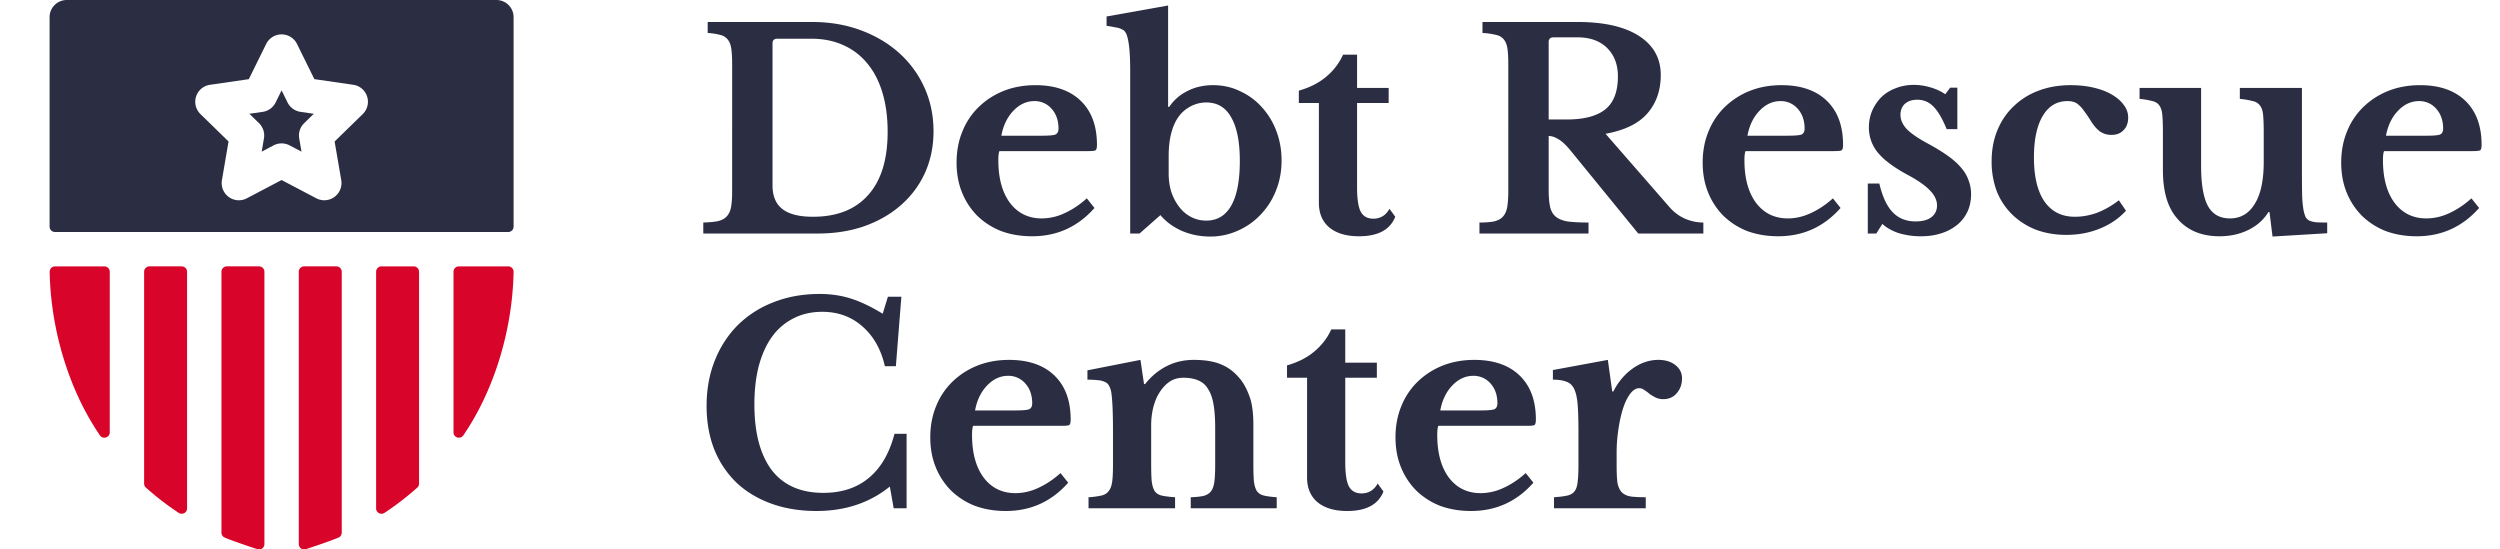
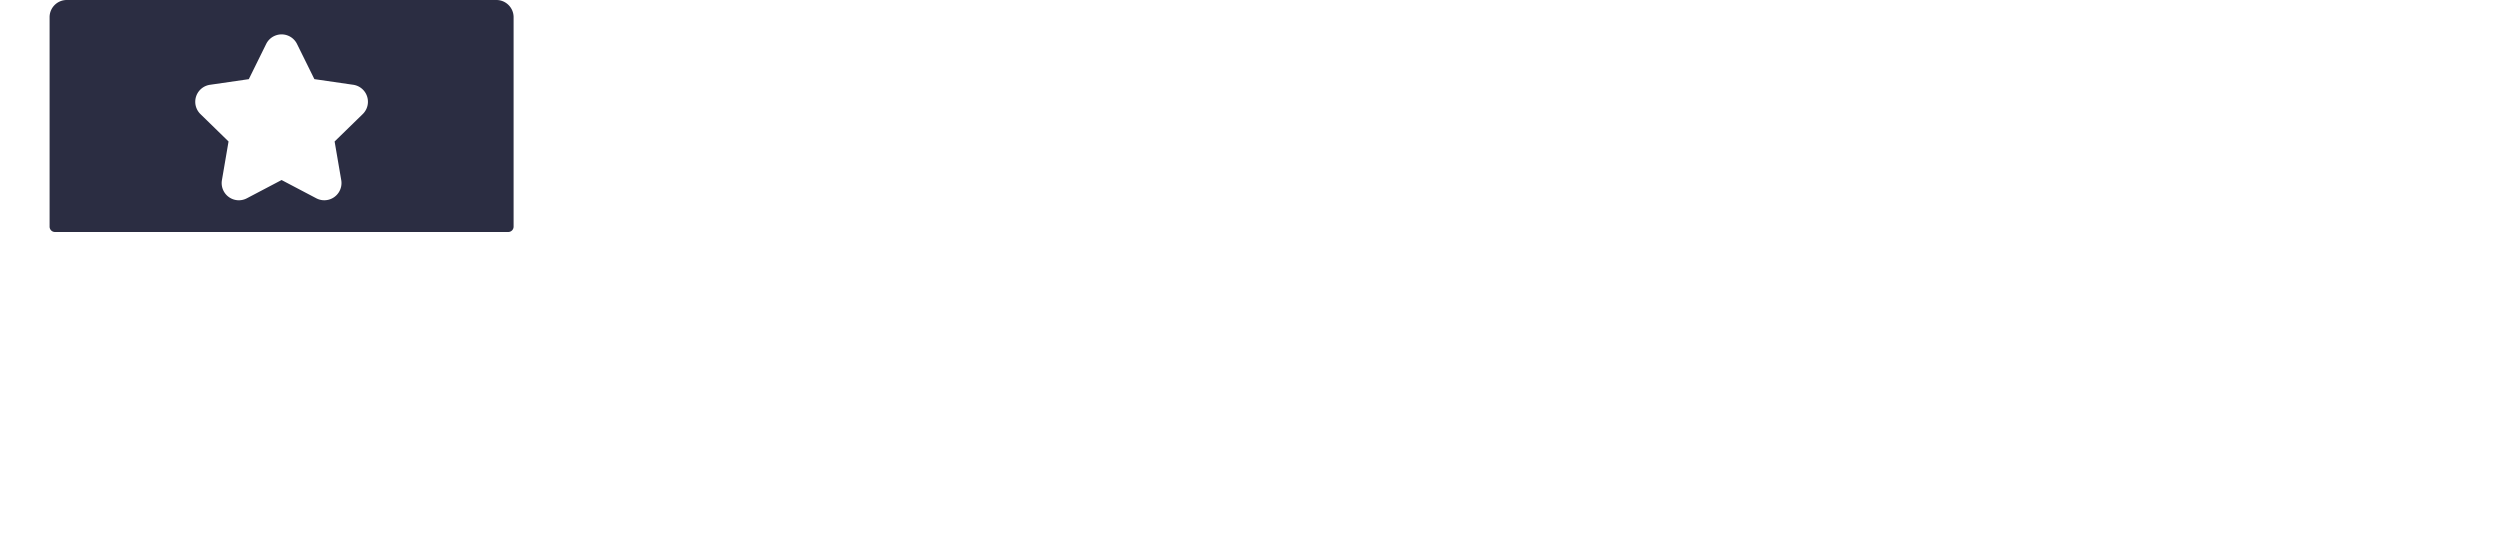
<svg xmlns="http://www.w3.org/2000/svg" width="182" height="40" fill="none">
  <g clip-path="url('#clip0_4046_571')">
-     <path d="M20.933 7.458 20.5 6.58l-.433.878c-.182.37-.535.625-.942.685l-.97.14.701.684c.295.288.43.701.36 1.107l-.165.966.866-.456a1.25 1.25 0 0 1 1.165 0l.867.456-.166-.966a1.25 1.25 0 0 1 .36-1.107l.701-.683-.969-.141a1.251 1.251 0 0 1-.942-.685Z" fill="#2B2D42" />
    <path d="M4.002 16.89h32.996a.391.391 0 0 0 .392-.392V1.251C37.39.561 36.83 0 36.137 0H4.862C4.17 0 3.61.56 3.61 1.251v15.247a.39.39 0 0 0 .39.391Zm22.405-8.585L24.36 10.3l.483 2.816a1.252 1.252 0 0 1-1.815 1.32l-2.529-1.33-2.529 1.33a1.248 1.248 0 0 1-1.317-.096 1.252 1.252 0 0 1-.497-1.224l.482-2.816-2.045-1.994a1.25 1.25 0 0 1 .693-2.133l2.827-.41L19.378 3.2a1.252 1.252 0 0 1 2.244 0l1.265 2.561 2.826.41a1.25 1.25 0 0 1 .694 2.134Z" fill="#2B2D42" />
-     <path d="M3.615 19.792c.079 4.216 1.402 8.606 3.66 11.902.218.318.715.165.715-.22V19.782a.391.391 0 0 0-.391-.39H4.006a.392.392 0 0 0-.391.4Zm9.613-.401h-2.345a.391.391 0 0 0-.391.391v15.424c0 .111.047.218.13.292a20.892 20.892 0 0 0 2.39 1.84.392.392 0 0 0 .607-.326v-17.23a.391.391 0 0 0-.39-.39ZM27.99 37.337a20.883 20.883 0 0 0 2.388-1.839.391.391 0 0 0 .13-.292V19.782a.391.391 0 0 0-.39-.39h-2.346a.391.391 0 0 0-.391.39v17.23c0 .312.348.497.608.325Zm-9.132-17.946h-2.346a.391.391 0 0 0-.39.391v18.992a.39.39 0 0 0 .236.36c.726.309 2.39.85 2.39.85a.39.39 0 0 0 .501-.375V19.782a.391.391 0 0 0-.39-.39Zm5.63 0h-2.346a.391.391 0 0 0-.391.391V39.61a.39.39 0 0 0 .502.375s1.663-.541 2.39-.85a.39.39 0 0 0 .236-.36V19.782a.391.391 0 0 0-.391-.39Zm12.902.401c-.08 4.216-1.403 8.606-3.66 11.902-.218.318-.715.165-.715-.22V19.782a.39.39 0 0 1 .39-.39h3.593c.22 0 .396.18.392.4Z" fill="#D90429" />
  </g>
-   <path d="M51.2 17v-.8c.44-.013.793-.047 1.06-.1.28-.067.493-.18.64-.34.16-.173.267-.4.32-.68.053-.293.08-.68.08-1.16V4.68c0-.467-.02-.84-.06-1.12-.04-.293-.127-.52-.26-.68a.934.934 0 0 0-.56-.34 4.41 4.41 0 0 0-.9-.14v-.8h7.6c1.28 0 2.46.2 3.54.6 1.08.4 2.013.953 2.8 1.66a7.504 7.504 0 0 1 1.84 2.52c.44.973.66 2.033.66 3.18 0 1.093-.207 2.1-.62 3.02a6.847 6.847 0 0 1-1.74 2.34c-.733.653-1.62 1.167-2.66 1.54-1.027.36-2.16.54-3.4.54H51.2Zm5.38-14.18c-.227 0-.34.113-.34.34V13.5c0 .773.24 1.347.72 1.72s1.22.56 2.22.56c1.747 0 3.087-.527 4.02-1.58.947-1.053 1.42-2.587 1.42-4.6 0-1.067-.127-2.02-.38-2.86-.253-.84-.62-1.547-1.1-2.12a4.7 4.7 0 0 0-1.76-1.34c-.68-.307-1.447-.46-2.3-.46h-2.5Zm23.099 12.32c-1.213 1.373-2.727 2.06-4.54 2.06-.827 0-1.58-.127-2.26-.38a5.213 5.213 0 0 1-1.72-1.1 5.103 5.103 0 0 1-1.12-1.7c-.267-.653-.4-1.38-.4-2.18 0-.827.14-1.58.42-2.26a5.132 5.132 0 0 1 1.18-1.78c.52-.507 1.127-.9 1.82-1.18.707-.28 1.48-.42 2.32-.42 1.413 0 2.513.38 3.3 1.14.787.76 1.18 1.827 1.18 3.2 0 .213-.033.347-.1.4-.067.04-.253.06-.56.06h-6.44c-.053.12-.08.34-.08.66 0 1.307.28 2.34.84 3.1.573.76 1.347 1.14 2.32 1.14a3.92 3.92 0 0 0 1.66-.38c.56-.253 1.1-.613 1.62-1.08l.56.7Zm-3.88-5.26c.533 0 .873-.027 1.02-.08.16-.067.24-.213.24-.44 0-.587-.167-1.067-.5-1.44a1.617 1.617 0 0 0-1.26-.56c-.573 0-1.087.24-1.54.72-.44.467-.727 1.067-.86 1.8h2.9Zm9.28 2.74c0 .493.066.953.2 1.38.146.413.34.773.58 1.08.24.307.526.547.86.72.333.173.7.26 1.1.26.8 0 1.406-.367 1.82-1.1.413-.733.62-1.813.62-3.24 0-1.387-.207-2.44-.62-3.16-.4-.733-1.007-1.1-1.82-1.1-.48 0-.928.133-1.34.4-.4.253-.714.613-.94 1.08-.308.64-.46 1.447-.46 2.42v1.26Zm-.04-4.84h.08a3.411 3.411 0 0 1 1.34-1.16c.546-.28 1.166-.42 1.86-.42.706 0 1.36.147 1.96.44.612.28 1.14.667 1.58 1.16a5.348 5.348 0 0 1 1.06 1.74c.252.667.38 1.38.38 2.14 0 .8-.14 1.54-.42 2.22a5.273 5.273 0 0 1-1.12 1.74c-.468.493-1.02.88-1.66 1.16a4.85 4.85 0 0 1-2 .42c-.734 0-1.428-.14-2.08-.42-.64-.293-1.154-.673-1.54-1.14L82.958 17h-.68V5.1c0-1.253-.087-2.113-.26-2.58a1.032 1.032 0 0 0-.14-.24.542.542 0 0 0-.24-.16 1.188 1.188 0 0 0-.4-.12 8.52 8.52 0 0 0-.68-.12V1.2l4.48-.8v7.38Zm9.516-.28v-.9c.8-.227 1.466-.567 2-1.02a4.5 4.5 0 0 0 1.22-1.6h1.02V6.4h2.3v1.1h-2.3v6.14c0 .827.086 1.413.26 1.76.186.347.493.52.92.52.52 0 .913-.24 1.18-.72l.42.58c-.374.947-1.254 1.42-2.64 1.42-.92 0-1.64-.213-2.16-.64-.507-.427-.76-1.027-.76-1.8V7.5h-1.46Zm26.349-2.04c0 1.107-.32 2.033-.96 2.78-.64.747-1.66 1.247-3.06 1.5l4.64 5.32c.32.373.7.66 1.14.86.44.187.887.28 1.34.28v.8h-4.74l-4.96-6.08c-.333-.4-.627-.667-.88-.8-.24-.147-.467-.22-.68-.22v3.92c0 .493.033.9.1 1.22.067.307.2.547.4.72.2.173.487.293.86.36.387.053.9.08 1.54.08v.8h-7.94v-.8c.44 0 .793-.027 1.06-.08.28-.067.493-.18.64-.34.16-.173.267-.407.32-.7.053-.307.08-.693.08-1.16V4.68c0-.467-.02-.84-.06-1.12-.04-.293-.127-.52-.26-.68a.946.946 0 0 0-.58-.34 5.031 5.031 0 0 0-.98-.14v-.8h6.92c1.933 0 3.427.34 4.48 1.02 1.053.68 1.58 1.627 1.58 2.84Zm-8.16 3.24h1.3c1.253 0 2.187-.24 2.8-.72.627-.493.94-1.3.94-2.42 0-.853-.26-1.54-.78-2.06s-1.24-.78-2.16-.78h-1.74c-.24 0-.36.113-.36.34V8.7Zm21.251 6.44c-1.213 1.373-2.726 2.06-4.54 2.06-.826 0-1.58-.127-2.26-.38a5.22 5.22 0 0 1-1.72-1.1 5.107 5.107 0 0 1-1.12-1.7c-.266-.653-.4-1.38-.4-2.18 0-.827.14-1.58.42-2.26a5.142 5.142 0 0 1 1.18-1.78 5.57 5.57 0 0 1 1.82-1.18c.707-.28 1.48-.42 2.32-.42 1.414 0 2.514.38 3.3 1.14.787.76 1.18 1.827 1.18 3.2 0 .213-.033.347-.1.4-.066.04-.253.06-.56.06h-6.44c-.053.12-.08.34-.08.66 0 1.307.28 2.34.84 3.1.574.76 1.347 1.14 2.32 1.14.56 0 1.114-.127 1.66-.38.56-.253 1.1-.613 1.62-1.08l.56.7Zm-3.88-5.26c.534 0 .874-.027 1.02-.08.16-.067.24-.213.24-.44 0-.587-.166-1.067-.5-1.44a1.616 1.616 0 0 0-1.26-.56c-.573 0-1.086.24-1.54.72-.44.467-.726 1.067-.86 1.8h2.9Zm6.48 7.12h-.62v-3.64h.84c.226.96.553 1.66.98 2.1.426.44.98.66 1.66.66.493 0 .873-.1 1.14-.3.28-.213.42-.5.42-.86 0-.373-.167-.733-.5-1.08-.334-.36-.874-.74-1.62-1.14-1.014-.547-1.74-1.087-2.18-1.62a2.86 2.86 0 0 1-.66-1.84c0-.44.08-.847.24-1.22.173-.387.4-.72.68-1 .293-.28.64-.493 1.04-.64.4-.16.833-.24 1.3-.24.413 0 .82.06 1.22.18.413.12.773.287 1.08.5l.36-.48h.52V9.4h-.78c-.307-.76-.627-1.307-.96-1.64-.32-.333-.714-.5-1.18-.5-.374 0-.674.1-.9.3-.214.2-.32.467-.32.8 0 .373.16.727.48 1.06.333.333.88.7 1.64 1.1.533.293.993.58 1.38.86.386.28.7.567.94.86.24.28.413.58.52.9.12.307.18.64.18 1 0 .467-.087.887-.26 1.26a2.75 2.75 0 0 1-.74.96 3.45 3.45 0 0 1-1.16.62c-.44.147-.934.22-1.48.22a5.585 5.585 0 0 1-1.6-.22c-.494-.16-.9-.387-1.22-.68l-.44.7Zm18.176-1.66c-.507.56-1.14.993-1.9 1.3-.747.307-1.56.46-2.44.46-.813 0-1.553-.127-2.22-.38a5.21 5.21 0 0 1-1.72-1.1 4.892 4.892 0 0 1-1.12-1.68 6.154 6.154 0 0 1-.38-2.2c0-.827.14-1.58.42-2.26.28-.68.673-1.26 1.18-1.74a5.209 5.209 0 0 1 1.82-1.14c.707-.267 1.487-.4 2.34-.4.6 0 1.153.06 1.66.18.52.12.96.287 1.32.5.373.213.667.467.88.76.213.28.32.587.32.92 0 .387-.113.693-.34.92-.213.227-.507.34-.88.34-.307 0-.58-.08-.82-.24-.227-.16-.453-.42-.68-.78a8.85 8.85 0 0 0-.52-.76 2.007 2.007 0 0 0-.38-.42.818.818 0 0 0-.36-.2c-.12-.04-.267-.06-.44-.06-.773 0-1.373.36-1.8 1.08-.427.72-.64 1.727-.64 3.02 0 1.387.253 2.453.76 3.2.52.747 1.26 1.12 2.22 1.12.547 0 1.093-.1 1.64-.3a6.134 6.134 0 0 0 1.56-.9l.52.76ZM164.8 9.68c0-.533-.013-.953-.04-1.26-.027-.32-.1-.56-.22-.72a.85.85 0 0 0-.54-.34 5.396 5.396 0 0 0-.94-.16v-.8h4.52v6.06c0 .813.007 1.453.02 1.92.027.453.067.793.12 1.02.04.173.087.313.14.42.053.093.14.173.26.24.12.053.28.093.48.12.213.013.487.02.82.02v.78l-3.98.24-.22-1.78h-.08c-.347.56-.833.993-1.46 1.3-.627.307-1.327.46-2.1.46-1.427 0-2.513-.507-3.26-1.52-.573-.773-.86-1.873-.86-3.3v-2.7c0-.547-.013-.973-.04-1.28-.027-.32-.1-.56-.22-.72-.107-.16-.273-.267-.5-.32a5.396 5.396 0 0 0-.94-.16v-.8h4.48v5.66c0 1.347.167 2.327.5 2.94.333.6.867.9 1.6.9.787 0 1.393-.36 1.82-1.08.427-.693.64-1.713.64-3.06V9.68Zm15.68 5.46c-1.214 1.373-2.727 2.06-4.54 2.06-.827 0-1.58-.127-2.26-.38a5.21 5.21 0 0 1-1.72-1.1 5.092 5.092 0 0 1-1.12-1.7c-.267-.653-.4-1.38-.4-2.18 0-.827.14-1.58.42-2.26a5.128 5.128 0 0 1 1.18-1.78c.52-.507 1.126-.9 1.82-1.18.706-.28 1.48-.42 2.32-.42 1.413 0 2.513.38 3.3 1.14.786.76 1.18 1.827 1.18 3.2 0 .213-.034.347-.1.4-.067.04-.254.06-.56.06h-6.44c-.054.12-.08.34-.08.66 0 1.307.28 2.34.84 3.1.573.76 1.346 1.14 2.32 1.14a3.92 3.92 0 0 0 1.66-.38c.56-.253 1.1-.613 1.62-1.08l.56.7Zm-3.88-5.26c.533 0 .873-.027 1.02-.08.16-.067.24-.213.24-.44 0-.587-.167-1.067-.5-1.44a1.619 1.619 0 0 0-1.26-.56c-.574 0-1.087.24-1.54.72-.44.467-.727 1.067-.86 1.8h2.9ZM64.64 21.6h.98l-.4 5.06h-.8c-.28-1.227-.827-2.193-1.64-2.9-.8-.707-1.773-1.06-2.92-1.06-.787 0-1.487.16-2.1.48a4.283 4.283 0 0 0-1.56 1.34c-.413.573-.733 1.28-.96 2.12-.213.827-.32 1.76-.32 2.8 0 2.067.42 3.66 1.26 4.78.853 1.107 2.107 1.66 3.76 1.66 1.333 0 2.433-.36 3.3-1.08.88-.72 1.507-1.793 1.88-3.22H66V37h-.94l-.28-1.58c-1.467 1.187-3.247 1.78-5.34 1.78-1.213 0-2.313-.18-3.3-.54-.987-.36-1.827-.867-2.52-1.52A6.961 6.961 0 0 1 52 32.72c-.373-.947-.56-2-.56-3.16 0-1.213.2-2.32.6-3.32.4-1 .96-1.86 1.68-2.58a7.552 7.552 0 0 1 2.6-1.66c1.013-.4 2.133-.6 3.36-.6.813 0 1.573.113 2.28.34.707.227 1.473.593 2.3 1.1l.38-1.24Zm13.125 13.54c-1.213 1.373-2.727 2.06-4.54 2.06-.827 0-1.58-.127-2.26-.38a5.214 5.214 0 0 1-1.72-1.1 5.103 5.103 0 0 1-1.12-1.7c-.267-.653-.4-1.38-.4-2.18 0-.827.14-1.58.42-2.26a5.133 5.133 0 0 1 1.18-1.78c.52-.507 1.126-.9 1.82-1.18.707-.28 1.48-.42 2.32-.42 1.413 0 2.513.38 3.3 1.14.787.76 1.18 1.827 1.18 3.2 0 .213-.033.347-.1.4-.067.04-.254.06-.56.06h-6.44c-.053.12-.08.34-.08.66 0 1.307.28 2.34.84 3.1.573.76 1.346 1.14 2.32 1.14a3.92 3.92 0 0 0 1.66-.38c.56-.253 1.1-.613 1.62-1.08l.56.7Zm-3.88-5.26c.533 0 .873-.027 1.02-.08.16-.067.24-.213.24-.44 0-.587-.167-1.067-.5-1.44a1.617 1.617 0 0 0-1.26-.56c-.574 0-1.087.24-1.54.72-.44.467-.727 1.067-.86 1.8h2.9Zm9.92 3.86c0 .547.012.98.04 1.3.04.307.112.547.22.72.12.16.292.267.52.32.24.053.56.093.96.12v.8h-6.3v-.8a6.01 6.01 0 0 0 .92-.12c.24-.053.42-.16.54-.32.132-.16.22-.387.26-.68.04-.293.06-.693.06-1.2v-2.5c0-.787-.014-1.42-.04-1.9-.028-.493-.06-.827-.1-1a1.385 1.385 0 0 0-.16-.42.576.576 0 0 0-.3-.26 1.311 1.311 0 0 0-.5-.12c-.2-.027-.454-.04-.76-.04v-.68l3.86-.76.26 1.76h.08c.44-.56.96-.993 1.56-1.3.6-.307 1.26-.46 1.98-.46.852 0 1.54.12 2.06.36.532.227 1.006.613 1.42 1.16.226.307.426.707.6 1.2.172.48.26 1.147.26 2v2.82c0 .547.012.98.04 1.3.04.307.112.547.22.72.12.16.292.267.52.32.226.053.532.093.92.12v.8h-6.26v-.8c.4-.013.712-.047.94-.1.24-.067.42-.18.54-.34.12-.16.2-.387.24-.68.04-.307.06-.707.06-1.2v-2.72c0-.68-.04-1.253-.12-1.72-.08-.467-.214-.84-.4-1.12a1.432 1.432 0 0 0-.7-.62c-.294-.133-.66-.2-1.1-.2-.428 0-.794.12-1.1.36-.308.24-.574.573-.8 1a4.5 4.5 0 0 0-.32.94 5.62 5.62 0 0 0-.12 1.18v2.76Zm9.89-6.24v-.9c.8-.227 1.467-.567 2-1.02.547-.467.954-1 1.22-1.6h1.02v2.42h2.3v1.1h-2.3v6.14c0 .827.087 1.413.26 1.76.187.347.494.52.92.52.52 0 .914-.24 1.18-.72l.42.58c-.373.947-1.253 1.42-2.64 1.42-.92 0-1.64-.213-2.16-.64-.506-.427-.76-1.027-.76-1.8V27.5h-1.46Zm17.937 7.64c-1.213 1.373-2.727 2.06-4.54 2.06-.827 0-1.58-.127-2.26-.38a5.21 5.21 0 0 1-1.72-1.1 5.107 5.107 0 0 1-1.12-1.7c-.267-.653-.4-1.38-.4-2.18 0-.827.14-1.58.42-2.26a5.128 5.128 0 0 1 1.18-1.78c.52-.507 1.127-.9 1.82-1.18.707-.28 1.48-.42 2.32-.42 1.413 0 2.513.38 3.3 1.14.787.76 1.18 1.827 1.18 3.2 0 .213-.033.347-.1.4-.067.04-.253.06-.56.06h-6.44c-.053.12-.08.34-.08.66 0 1.307.28 2.34.84 3.1.573.76 1.347 1.14 2.32 1.14a3.92 3.92 0 0 0 1.66-.38c.56-.253 1.1-.613 1.62-1.08l.56.7Zm-3.88-5.26c.533 0 .873-.027 1.02-.08.16-.067.24-.213.24-.44 0-.587-.167-1.067-.5-1.44a1.616 1.616 0 0 0-1.26-.56c-.573 0-1.087.24-1.54.72-.44.467-.727 1.067-.86 1.8h2.9Zm9.939 4.02c0 .52.02.933.06 1.24.054.293.154.52.3.68.147.16.36.267.64.32.28.04.654.06 1.12.06v.8h-6.68v-.8c.4-.027.72-.067.96-.12.24-.053.42-.16.54-.32.12-.16.194-.387.22-.68.04-.307.06-.713.06-1.22v-2.44c0-.827-.02-1.487-.06-1.98-.04-.493-.126-.873-.26-1.14-.133-.267-.326-.44-.58-.52-.24-.093-.56-.14-.96-.14v-.7l4-.74.32 2.3h.08c.36-.707.834-1.267 1.42-1.68.587-.413 1.207-.62 1.86-.62.507 0 .92.127 1.24.38.32.253.48.573.48.96 0 .427-.126.787-.38 1.08-.24.293-.573.44-1 .44-.2 0-.38-.04-.54-.12a3.531 3.531 0 0 1-.44-.26c-.12-.107-.246-.2-.38-.28a.608.608 0 0 0-.38-.14c-.253 0-.493.167-.72.5-.226.333-.413.78-.56 1.34-.106.4-.193.853-.26 1.36-.066.493-.1.987-.1 1.48v.96Z" fill="#2B2D42" />
  <defs>
    <clipPath id="clip0_4046_571">
      <path fill="#fff" transform="translate(.5)" d="M0 0h40v40H0z" />
    </clipPath>
  </defs>
</svg>